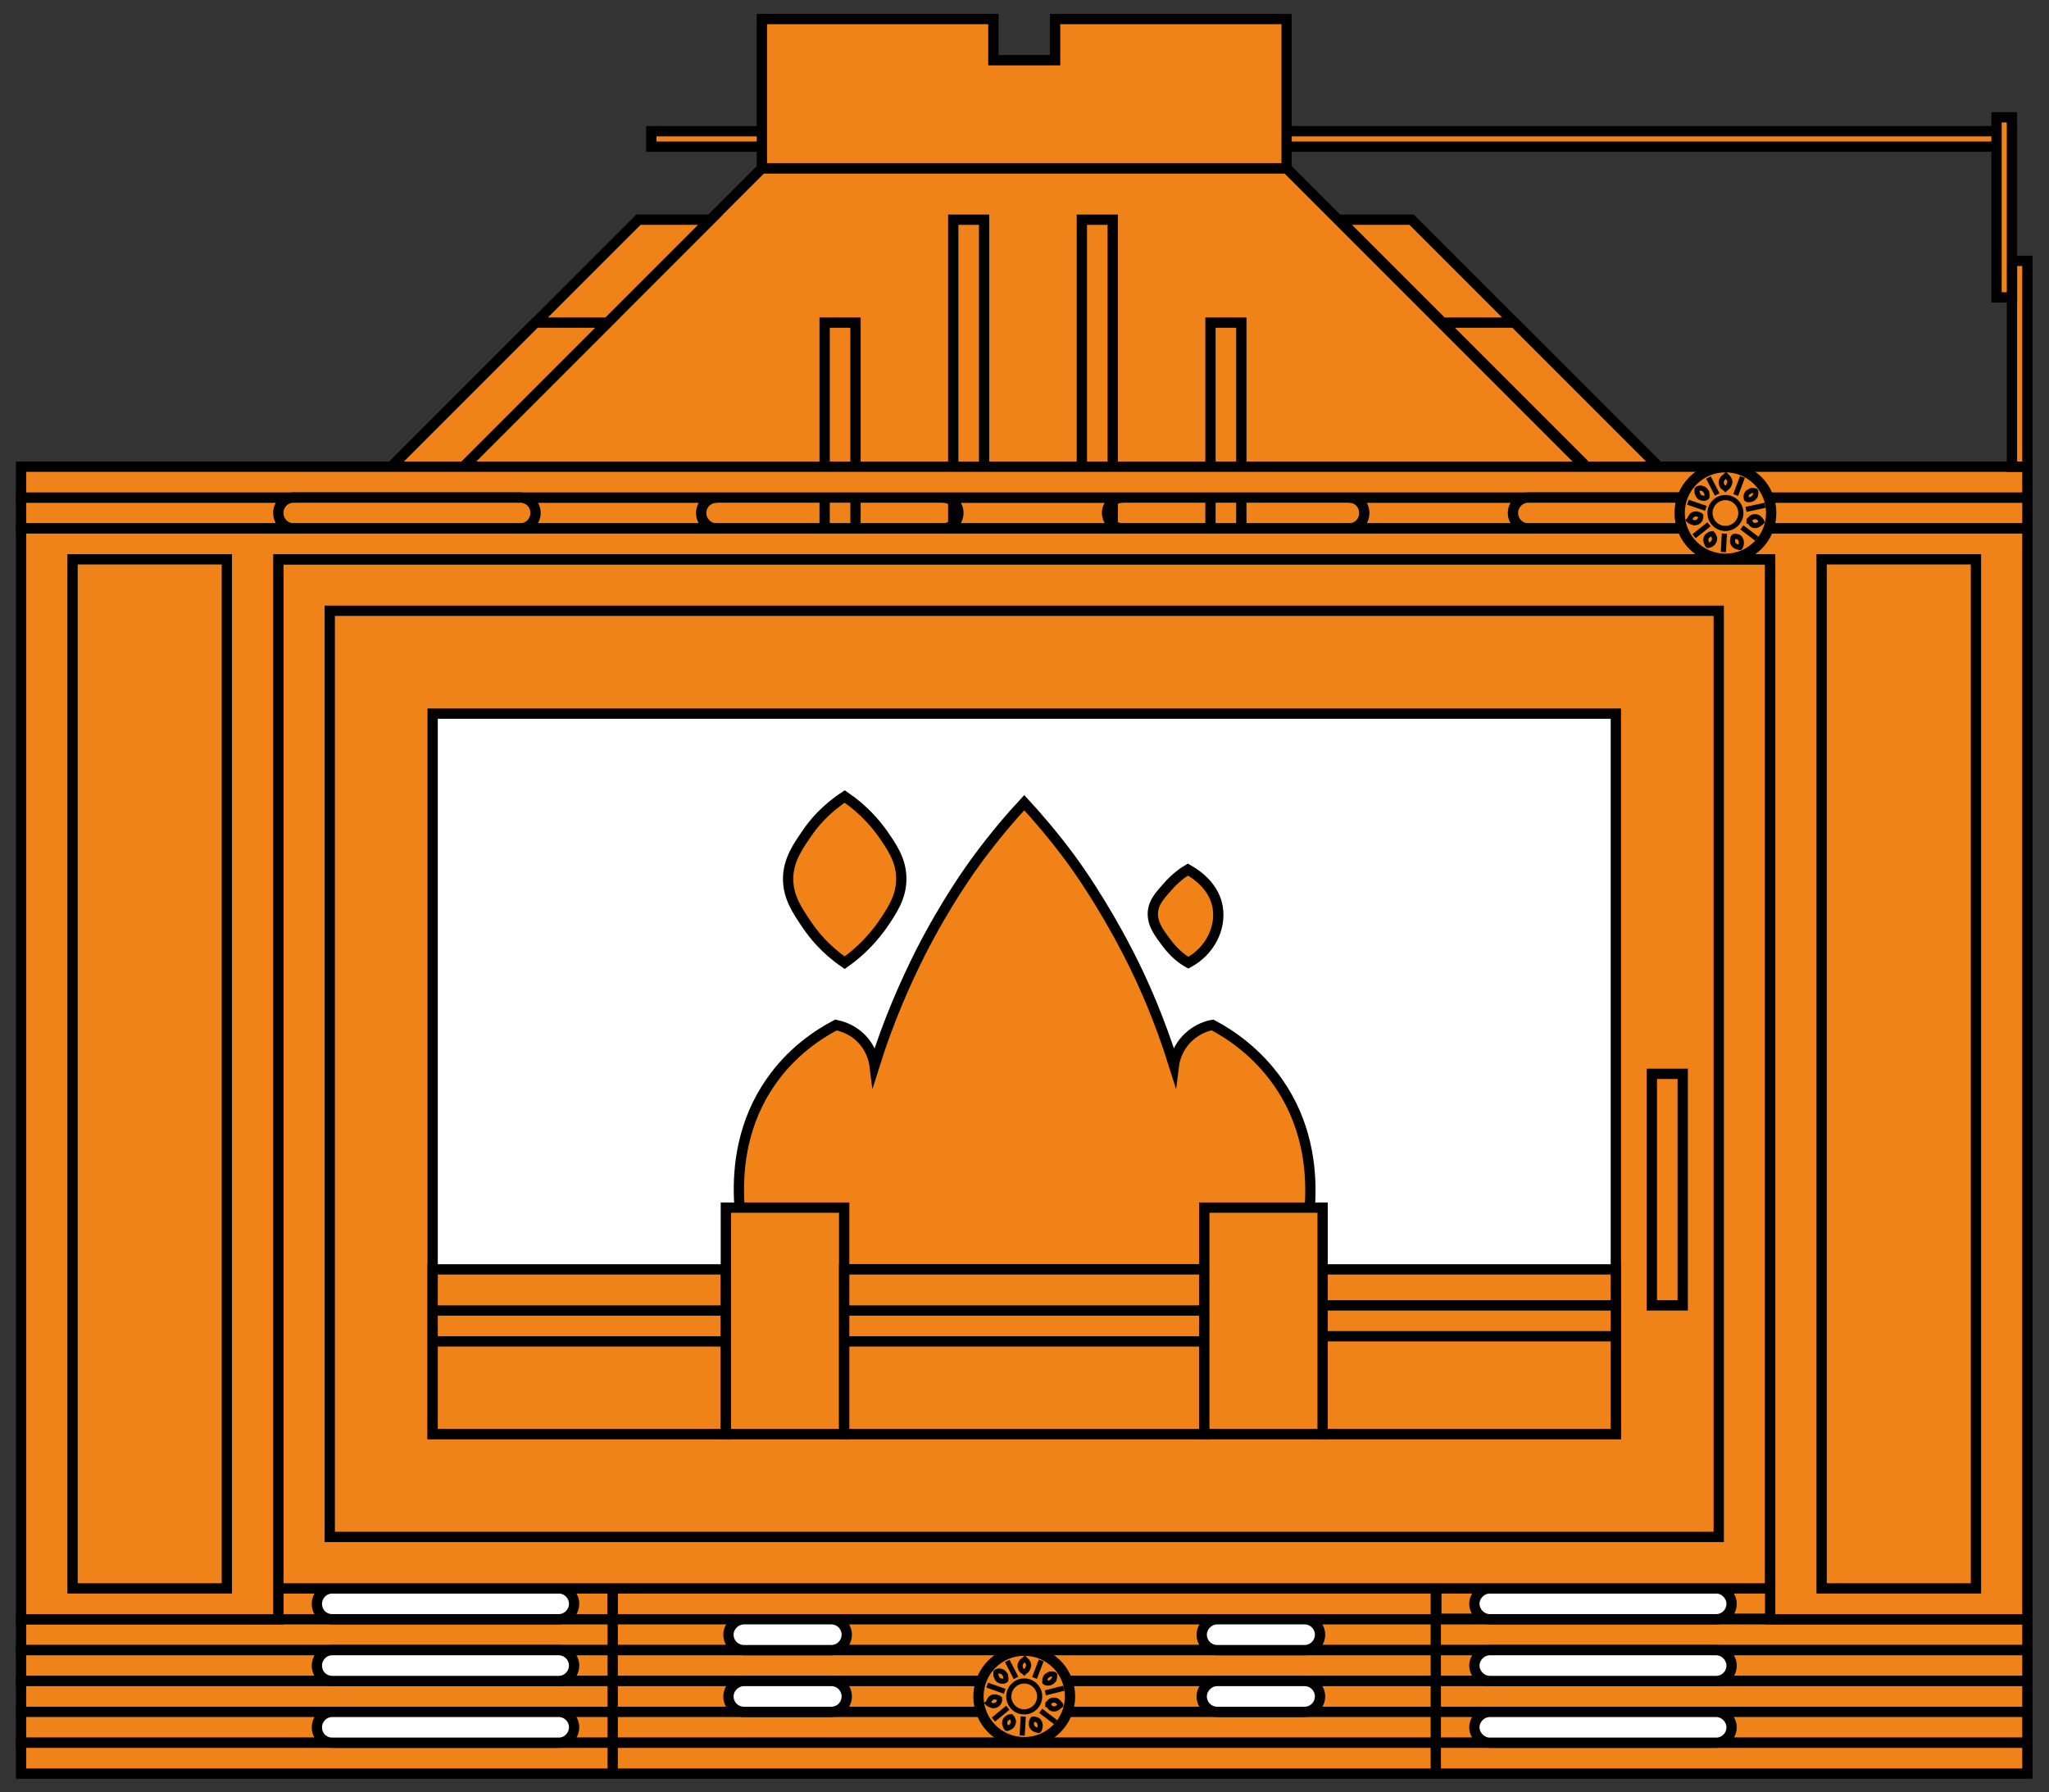
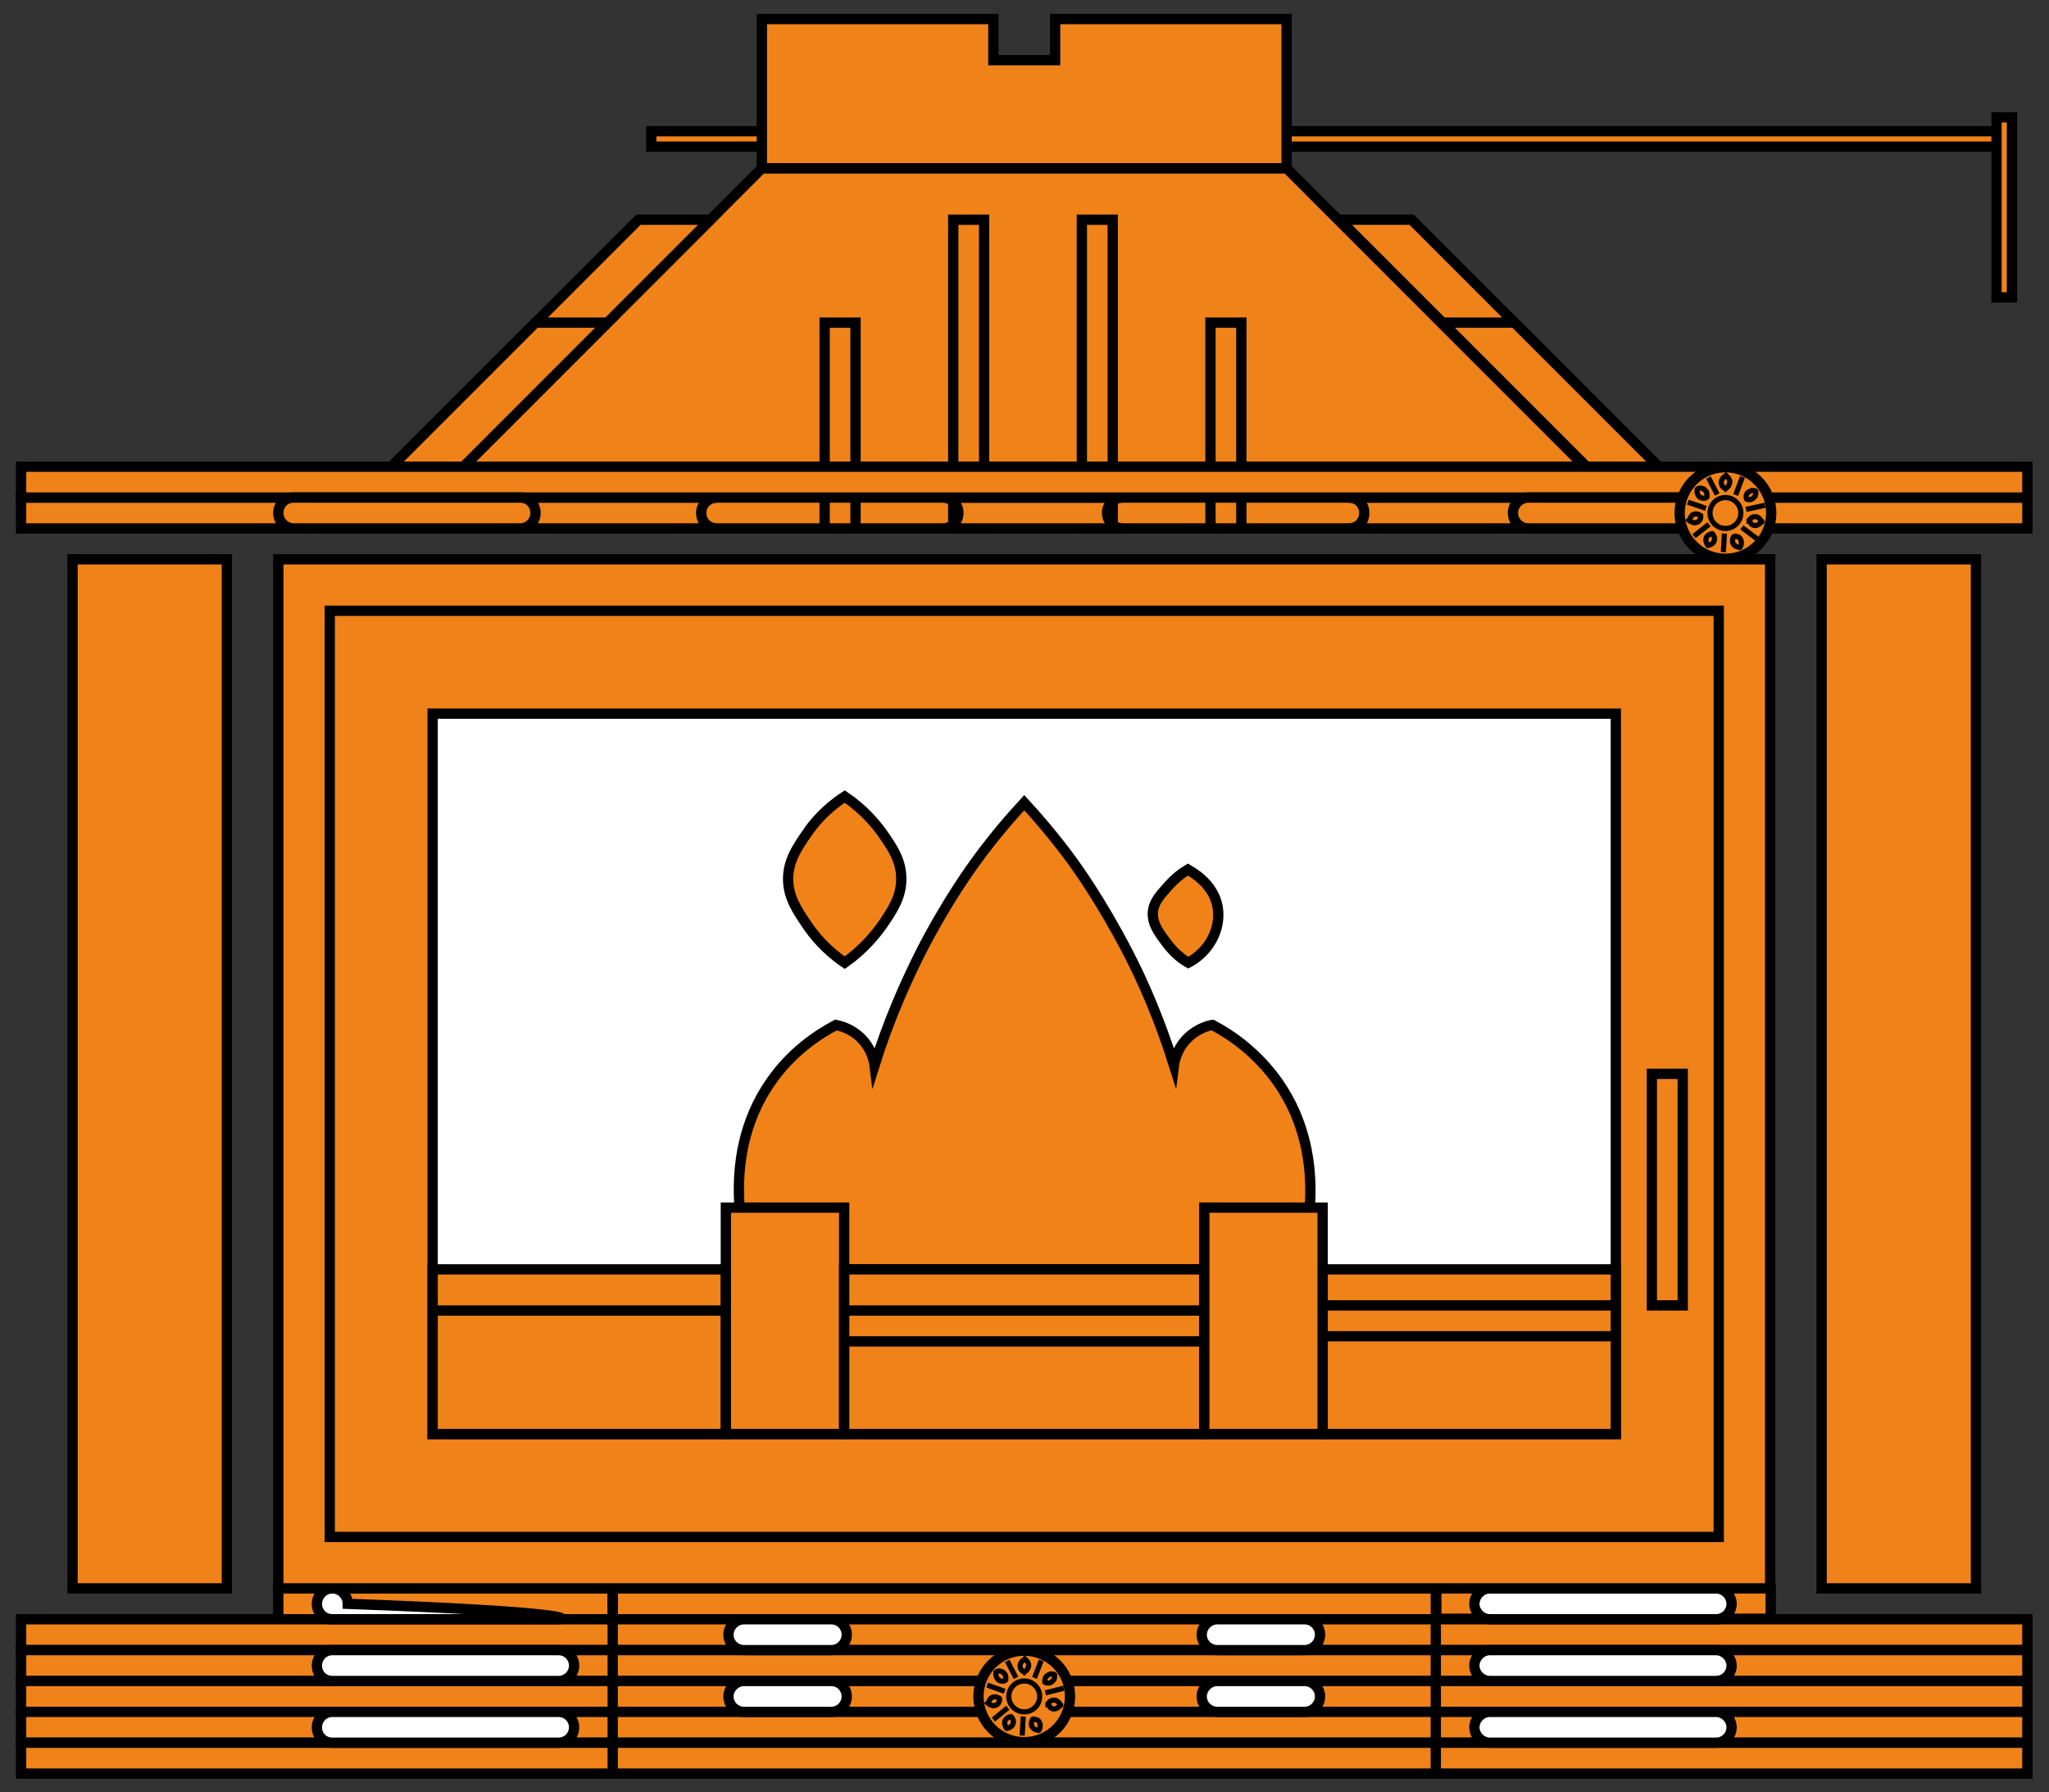
<svg xmlns="http://www.w3.org/2000/svg" id="Слой_1" x="0px" y="0px" viewBox="0 0 398.3 348.3" style="enable-background:new 0 0 398.3 348.3;" xml:space="preserve">
  <rect x="0" y="0" width="398.3" height="348.3" fill="#333333" stroke="none" />
  <style type="text/css"> .st0{fill:#F0821A;stroke:#000000;stroke-width:2;stroke-miterlimit:10;} .st1{fill:#FFFFFF;stroke:#000000;stroke-width:2;stroke-miterlimit:10;} .st2{fill:none;stroke:#000000;stroke-width:2;stroke-miterlimit:10;} .st3{fill:#F0821A;stroke:#000000;stroke-miterlimit:10;} .st4{fill:none;stroke:#000000;stroke-miterlimit:10;} .st5{fill:#F18218;stroke:#000000;stroke-width:2;stroke-miterlimit:10;} </style>
  <g>
    <rect x="126.6" y="25.5" class="st0" width="261.6" height="3" />
    <g>
      <g>
        <polygon class="st0" points="250.1,32.7 148.1,32.7 78.1,102.7 320.1,102.7 " />
        <polygon class="st0" points="124.1,42.7 138.1,42.7 78.1,102.7 64.1,102.7 " />
        <polygon class="st0" points="104.1,62.7 118.1,62.7 78.1,102.7 64.1,102.7 " />
        <polygon class="st0" points="274.4,42.7 260.4,42.7 320.4,102.7 334.4,102.7 " />
        <polygon class="st0" points="294.4,62.7 280.4,62.7 320.4,102.7 334.4,102.7 " />
        <polygon class="st0" points="205.1,3.7 205.1,11.7 193.1,11.7 193.1,3.7 148.1,3.7 148.1,32.7 250.1,32.7 250.1,3.7 " />
      </g>
      <g>
        <rect x="160.3" y="62.7" class="st0" width="6" height="40" />
        <rect x="185.3" y="42.7" class="st0" width="6" height="60" />
        <rect x="210.3" y="42.7" class="st0" width="6" height="60" />
        <rect x="235.3" y="62.7" class="st0" width="6" height="40" />
      </g>
    </g>
    <g>
      <rect x="54.1" y="308.7" class="st0" width="290" height="6" />
      <rect x="54.1" y="308.7" class="st0" width="65" height="6" />
      <rect x="4.1" y="314.7" class="st0" width="390" height="6" />
      <rect x="4.1" y="320.7" class="st0" width="390" height="6" />
      <rect x="4.1" y="326.7" class="st0" width="390" height="6" />
      <rect x="4.1" y="332.7" class="st0" width="390" height="6" />
      <rect x="4.1" y="338.7" class="st0" width="390" height="6" />
-       <path class="st1" d="M108.6,314.7h-44c-1.7,0-3-1.3-3-3l0,0c0-1.6,1.3-3,3-3h44c1.7,0,3,1.4,3,3l0,0 C111.6,313.3,110.3,314.7,108.6,314.7z" />
+       <path class="st1" d="M108.6,314.7h-44c-1.7,0-3-1.3-3-3l0,0c0-1.6,1.3-3,3-3c1.7,0,3,1.4,3,3l0,0 C111.6,313.3,110.3,314.7,108.6,314.7z" />
      <path class="st1" d="M108.6,326.7h-44c-1.7,0-3-1.3-3-3l0,0c0-1.6,1.3-3,3-3h44c1.7,0,3,1.4,3,3l0,0 C111.6,325.3,110.3,326.7,108.6,326.7z" />
      <path class="st1" d="M108.6,338.7h-44c-1.7,0-3-1.3-3-3l0,0c0-1.6,1.3-3,3-3h44c1.7,0,3,1.4,3,3l0,0 C111.6,337.3,110.3,338.7,108.6,338.7z" />
      <line class="st2" x1="119.1" y1="308.7" x2="119.1" y2="344.7" />
      <rect x="279.2" y="308.6" class="st0" width="65" height="6" />
      <path class="st1" d="M289.6,314.7h44c1.6,0,3-1.3,3-3l0,0c0-1.6-1.4-3-3-3h-44c-1.6,0-3,1.4-3,3l0,0 C286.6,313.3,288,314.7,289.6,314.7z" />
      <path class="st1" d="M289.6,326.7h44c1.6,0,3-1.3,3-3l0,0c0-1.6-1.4-3-3-3h-44c-1.6,0-3,1.4-3,3l0,0 C286.6,325.3,288,326.7,289.6,326.7z" />
      <path class="st1" d="M289.6,338.7h44c1.6,0,3-1.3,3-3l0,0c0-1.6-1.4-3-3-3h-44c-1.6,0-3,1.4-3,3l0,0 C286.6,337.3,288,338.7,289.6,338.7z" />
      <line class="st2" x1="279.1" y1="308.7" x2="279.1" y2="344.7" />
      <path class="st1" d="M161.6,320.7h-17c-1.6,0-3-1.3-3-3l0,0c0-1.6,1.4-3,3-3h17c1.7,0,3,1.4,3,3l0,0 C164.6,319.3,163.3,320.7,161.6,320.7z" />
      <path class="st1" d="M161.6,332.7h-17c-1.6,0-3-1.3-3-3l0,0c0-1.6,1.4-3,3-3h17c1.7,0,3,1.4,3,3l0,0 C164.6,331.3,163.3,332.7,161.6,332.7z" />
      <path class="st1" d="M253.6,332.7h-17c-1.6,0-3-1.3-3-3l0,0c0-1.6,1.4-3,3-3h17c1.7,0,3,1.4,3,3l0,0 C256.6,331.3,255.3,332.7,253.6,332.7z" />
      <path class="st1" d="M253.6,320.7h-17c-1.6,0-3-1.3-3-3l0,0c0-1.6,1.4-3,3-3h17c1.7,0,3,1.4,3,3l0,0 C256.6,319.3,255.3,320.7,253.6,320.7z" />
      <g>
        <circle class="st0" cx="199.1" cy="329.7" r="8.9" />
        <circle class="st3" cx="199.1" cy="329.7" r="3" />
        <path class="st3" d="M199,322.6c-0.1,0.1-0.4,0.2-0.5,0.5c-0.4,0.6-0.1,1.1-0.1,1.2c0.1,0.3,0.4,0.5,0.6,0.6l0.1,0.1l0.1-0.1 c0.4-0.2,0.6-0.6,0.6-0.7c0.1-0.1,0.3-0.6,0-1.1c-0.1-0.3-0.4-0.4-0.5-0.6l-0.1-0.1L199,322.6z" />
        <line class="st4" x1="201.1" y1="326.1" x2="202.4" y2="322.7" />
        <path class="st3" d="M203.2,327c0.1,0.1,0.4,0.1,0.7,0.1c0.7-0.1,0.9-0.7,1-0.7c0.1-0.3,0.1-0.7,0.1-0.8v-0.1l-0.1-0.1 c-0.4-0.1-0.8-0.1-0.9,0c-0.1,0.1-0.6,0.2-0.8,0.7c-0.1,0.3-0.1,0.6-0.1,0.8L203.2,327L203.2,327z" />
        <line class="st4" x1="206.8" y1="328.1" x2="203.2" y2="329" />
        <path class="st3" d="M203.8,331.3c0.1,0.1,0.2,0.4,0.4,0.6c0.5,0.4,1.1,0.2,1.2,0.1c0.3-0.1,0.5-0.4,0.7-0.5l0.1-0.1 c0-0.1,0-0.1-0.1-0.1c-0.2-0.4-0.5-0.6-0.6-0.7s-0.6-0.3-1.1-0.1c-0.3,0.1-0.5,0.4-0.6,0.5l-0.1,0.1v0.2H203.8z" />
-         <line class="st4" x1="205.2" y1="334.7" x2="202.3" y2="332.5" />
        <path class="st3" d="M200.7,334.2c-0.1,0.1-0.2,0.4-0.2,0.7c-0.1,0.7,0.4,1,0.5,1.1c0.3,0.2,0.6,0.2,0.8,0.3h0.1l0.1-0.1 c0.2-0.4,0.2-0.7,0.2-0.9s-0.1-0.7-0.5-1c-0.3-0.1-0.6-0.2-0.7-0.2h-0.2L200.7,334.2z" />
        <line class="st4" x1="198.7" y1="337.3" x2="198.9" y2="333.6" />
        <path class="st3" d="M196.5,333.6c-0.1,0-0.4,0.1-0.7,0.3c-0.6,0.4-0.5,1-0.5,1.1c0.1,0.4,0.2,0.6,0.3,0.8l0.1,0.1 c0.1,0,0.1,0,0.1,0c0.4-0.1,0.7-0.3,0.8-0.4s0.4-0.4,0.4-1c-0.1-0.3-0.2-0.6-0.3-0.7L196.5,333.6L196.5,333.6z" />
        <line class="st4" x1="193.1" y1="334.2" x2="195.9" y2="331.9" />
        <path class="st3" d="M194.3,330.1c-0.1-0.1-0.4-0.2-0.7-0.3c-0.7-0.1-1.1,0.3-1.1,0.4c-0.2,0.2-0.3,0.6-0.4,0.7L192,331l0.1,0.1 c0.4,0.3,0.7,0.3,0.9,0.4c0.1,0,0.7,0,1-0.4c0.2-0.2,0.3-0.5,0.3-0.7v-0.2V330.1z" />
        <line class="st4" x1="191.9" y1="327.5" x2="195.3" y2="328.7" />
        <line class="st4" x1="195.8" y1="322.8" x2="197.5" y2="326.1" />
        <path class="st3" d="M193.6,325.2c0,0.1-0.1,0.4,0.1,0.7c0.2,0.7,0.8,0.8,0.9,0.8c0.3,0.1,0.7,0,0.8-0.1l0.1-0.1 c0-0.1,0-0.1,0-0.1c0.1-0.4-0.1-0.8-0.1-0.9c-0.1-0.1-0.3-0.6-0.9-0.7c-0.3-0.1-0.6,0-0.8,0.1l-0.1,0.1V325.2z" />
      </g>
    </g>
    <g>
      <g>
        <path class="st0" d="M139.4,96.7H4.1v6h135.2c-1.6,0-3-1.3-3-3S137.7,96.7,139.4,96.7z" />
        <path class="st0" d="M262.2,96.7c1.7,0,3,1.3,3,3s-1.3,3-3,3h131.9v-6H262.2z" />
        <path class="st0" d="M215.2,99.7c0-1.7,1.4-3,3-3h-34.9c1.6,0,3,1.3,3,3s-1.4,3-3,3h34.9C216.6,102.7,215.2,101.3,215.2,99.7z" />
      </g>
      <rect x="4.1" y="90.7" class="st0" width="390" height="6" />
      <path class="st0" d="M101.1,102.7h-44c-1.6,0-3-1.3-3-3l0,0c0-1.7,1.3-3,3-3h44c1.7,0,3,1.3,3,3l0,0 C104.1,101.3,102.8,102.7,101.1,102.7z" />
      <path class="st0" d="M341.1,102.7h-44c-1.6,0-3-1.3-3-3l0,0c0-1.7,1.4-3,3-3h44c1.6,0,3,1.3,3,3l0,0 C344.1,101.3,342.8,102.7,341.1,102.7z" />
    </g>
-     <rect x="391.1" y="50.7" class="st0" width="3" height="40" />
    <rect x="388.1" y="22.8" class="st0" width="3" height="35" />
    <g>
      <rect x="54.1" y="108.7" class="st0" width="290" height="200" />
      <rect x="64.1" y="118.7" class="st0" width="270" height="180" />
      <rect x="84.1" y="138.7" class="st1" width="230" height="140" />
      <rect x="321.1" y="208.7" class="st0" width="6" height="45" />
      <g>
-         <polygon class="st0" points="344.1,102.7 54.1,102.7 4.1,102.7 4.1,314.7 54.1,314.7 54.1,108.7 344.1,108.7 344.1,314.7 394.1,314.7 394.1,102.7 " />
        <rect x="14.1" y="108.7" class="st0" width="30" height="200" />
        <rect x="354.1" y="108.7" class="st0" width="30" height="200" />
      </g>
      <g>
        <path class="st5" d="M252.1,246.7H146.2c-0.8-2.4-7.1-21,3.6-36.4c4-5.8,9.1-9.2,12.7-11.1c0.9,0.2,2.9,0.7,4.7,2.4 c2.2,2.1,2.7,4.6,2.8,5.4c2.8-8.9,6.1-16.2,8.9-21.8c5.1-10,10-16.7,11.1-18.2c3.4-4.6,6.5-8.2,9.1-11c2.5,2.7,5.7,6.4,9.1,11 c1.1,1.5,6,8.3,11.1,18.2c2.9,5.6,6.1,12.9,8.9,21.8c0.1-0.8,0.6-3.3,2.8-5.4c1.8-1.7,3.9-2.3,4.7-2.4c3.6,1.9,8.6,5.3,12.7,11.1 C259.3,225.8,253,244.4,252.1,246.7z" />
        <path class="st5" d="M164.2,187.1c3.7-2.6,6-5.5,7.3-7.3c1.9-2.8,3.7-5.4,3.7-9c0-3.7-1.9-6.3-3.7-8.9c-1.3-1.8-3.6-4.6-7.3-7.1 c-3.8,2.5-6.1,5.3-7.3,7.1c-1.8,2.6-3.7,5.3-3.7,8.9s1.8,6.2,3.7,9C158.2,181.7,160.4,184.5,164.2,187.1L164.2,187.1z" />
        <path class="st5" d="M230.9,169c0.5,0.3,5,2.6,5.8,7.3c0.7,4.2-1.6,8.6-5.7,10.8c-1.1-0.6-2.7-1.8-4.2-3.8 c-1.4-1.9-2.8-3.6-2.7-5.9c0.1-2,1.3-3.3,2.9-5.1C228.5,170.6,229.9,169.6,230.9,169z" />
      </g>
      <rect x="84.1" y="246.7" class="st0" width="57" height="32" />
      <rect x="257.1" y="246.7" class="st0" width="57" height="32" />
      <rect x="141.1" y="234.7" class="st0" width="23" height="44" />
      <rect x="164.1" y="246.7" class="st0" width="70" height="32" />
      <line class="st2" x1="84.1" y1="254.7" x2="141.1" y2="254.7" />
-       <line class="st2" x1="84.1" y1="260.7" x2="141.1" y2="260.7" />
      <line class="st2" x1="164.1" y1="254.7" x2="234.1" y2="254.7" />
      <line class="st2" x1="164.1" y1="260.7" x2="234.1" y2="260.7" />
      <line class="st2" x1="257.1" y1="253.7" x2="314.1" y2="253.7" />
      <line class="st2" x1="257.1" y1="259.7" x2="314.1" y2="259.7" />
      <rect x="234.1" y="234.7" class="st0" width="23" height="44" />
    </g>
  </g>
  <g>
    <circle class="st0" cx="335.4" cy="99.7" r="8.9" />
    <circle class="st3" cx="335.4" cy="99.7" r="3" />
    <path class="st3" d="M335.3,92.6c-0.1,0.1-0.4,0.2-0.5,0.5c-0.4,0.6-0.1,1.1-0.1,1.2c0.1,0.3,0.4,0.5,0.6,0.6l0.1,0.1l0.1-0.1 c0.4-0.2,0.6-0.6,0.6-0.7c0.1-0.1,0.3-0.6,0-1.1c-0.1-0.3-0.4-0.4-0.5-0.6l-0.1-0.1L335.3,92.6z" />
    <line class="st4" x1="337.4" y1="96.2" x2="338.7" y2="92.7" />
    <path class="st3" d="M339.5,97c0.1,0.1,0.4,0.1,0.7,0.1c0.7-0.1,0.9-0.7,1-0.7c0.1-0.3,0.1-0.7,0.1-0.8v-0.1l-0.1-0.1 c-0.4-0.1-0.8-0.1-0.9,0s-0.6,0.2-0.8,0.7C339.4,96.4,339.4,96.7,339.5,97L339.5,97L339.5,97z" />
    <line class="st4" x1="343.1" y1="98.2" x2="339.4" y2="99" />
    <path class="st3" d="M340.1,101.3c0.1,0.1,0.2,0.4,0.4,0.6c0.5,0.4,1.1,0.2,1.2,0.1c0.3-0.1,0.5-0.4,0.7-0.5l0.1-0.1 c0-0.1,0-0.1-0.1-0.1c-0.2-0.4-0.5-0.6-0.6-0.7s-0.6-0.3-1.1-0.1c-0.3,0.1-0.5,0.4-0.6,0.5l-0.1,0.1v0.2H340.1z" />
    <line class="st4" x1="341.5" y1="104.7" x2="338.6" y2="102.5" />
    <path class="st3" d="M337,104.3c-0.1,0.1-0.2,0.4-0.2,0.7c-0.1,0.7,0.4,1,0.5,1.1c0.3,0.2,0.6,0.2,0.8,0.3h0.1l0.1-0.1 c0.2-0.4,0.2-0.7,0.2-0.9s-0.1-0.7-0.5-1c-0.3-0.1-0.6-0.2-0.7-0.2L337,104.3L337,104.3z" />
    <line class="st4" x1="335" y1="107.3" x2="335.2" y2="103.7" />
    <path class="st3" d="M332.8,103.7c-0.1,0-0.4,0.1-0.7,0.3c-0.6,0.4-0.5,1-0.5,1.1c0.1,0.4,0.2,0.6,0.3,0.8l0.1,0.1 c0.1,0,0.1,0,0.1,0c0.4-0.1,0.7-0.3,0.8-0.4c0.1-0.1,0.4-0.4,0.4-1c-0.1-0.3-0.2-0.6-0.3-0.7L332.8,103.7L332.8,103.7z" />
    <line class="st4" x1="329.3" y1="104.2" x2="332.2" y2="101.9" />
    <path class="st3" d="M330.6,100.2c-0.1-0.1-0.4-0.2-0.7-0.3c-0.7-0.1-1.1,0.3-1.1,0.4c-0.2,0.2-0.3,0.6-0.4,0.7l-0.1,0.1l0.1,0.1 c0.4,0.3,0.7,0.3,0.9,0.4c0.1,0,0.7,0,1-0.4c0.2-0.2,0.3-0.5,0.3-0.7L330.6,100.2L330.6,100.2z" />
    <line class="st4" x1="328.1" y1="97.6" x2="331.6" y2="98.8" />
    <line class="st4" x1="332.1" y1="92.8" x2="333.8" y2="96.1" />
    <path class="st3" d="M329.9,95.3c0,0.1-0.1,0.4,0.1,0.7c0.2,0.7,0.8,0.8,0.9,0.8c0.3,0.1,0.7,0,0.8-0.1l0.1-0.1c0-0.1,0-0.1,0-0.1 c0.1-0.4-0.1-0.8-0.1-0.9c-0.1-0.1-0.3-0.6-0.9-0.7c-0.3-0.1-0.6,0-0.8,0.1l-0.1,0.1V95.3z" />
  </g>
</svg>